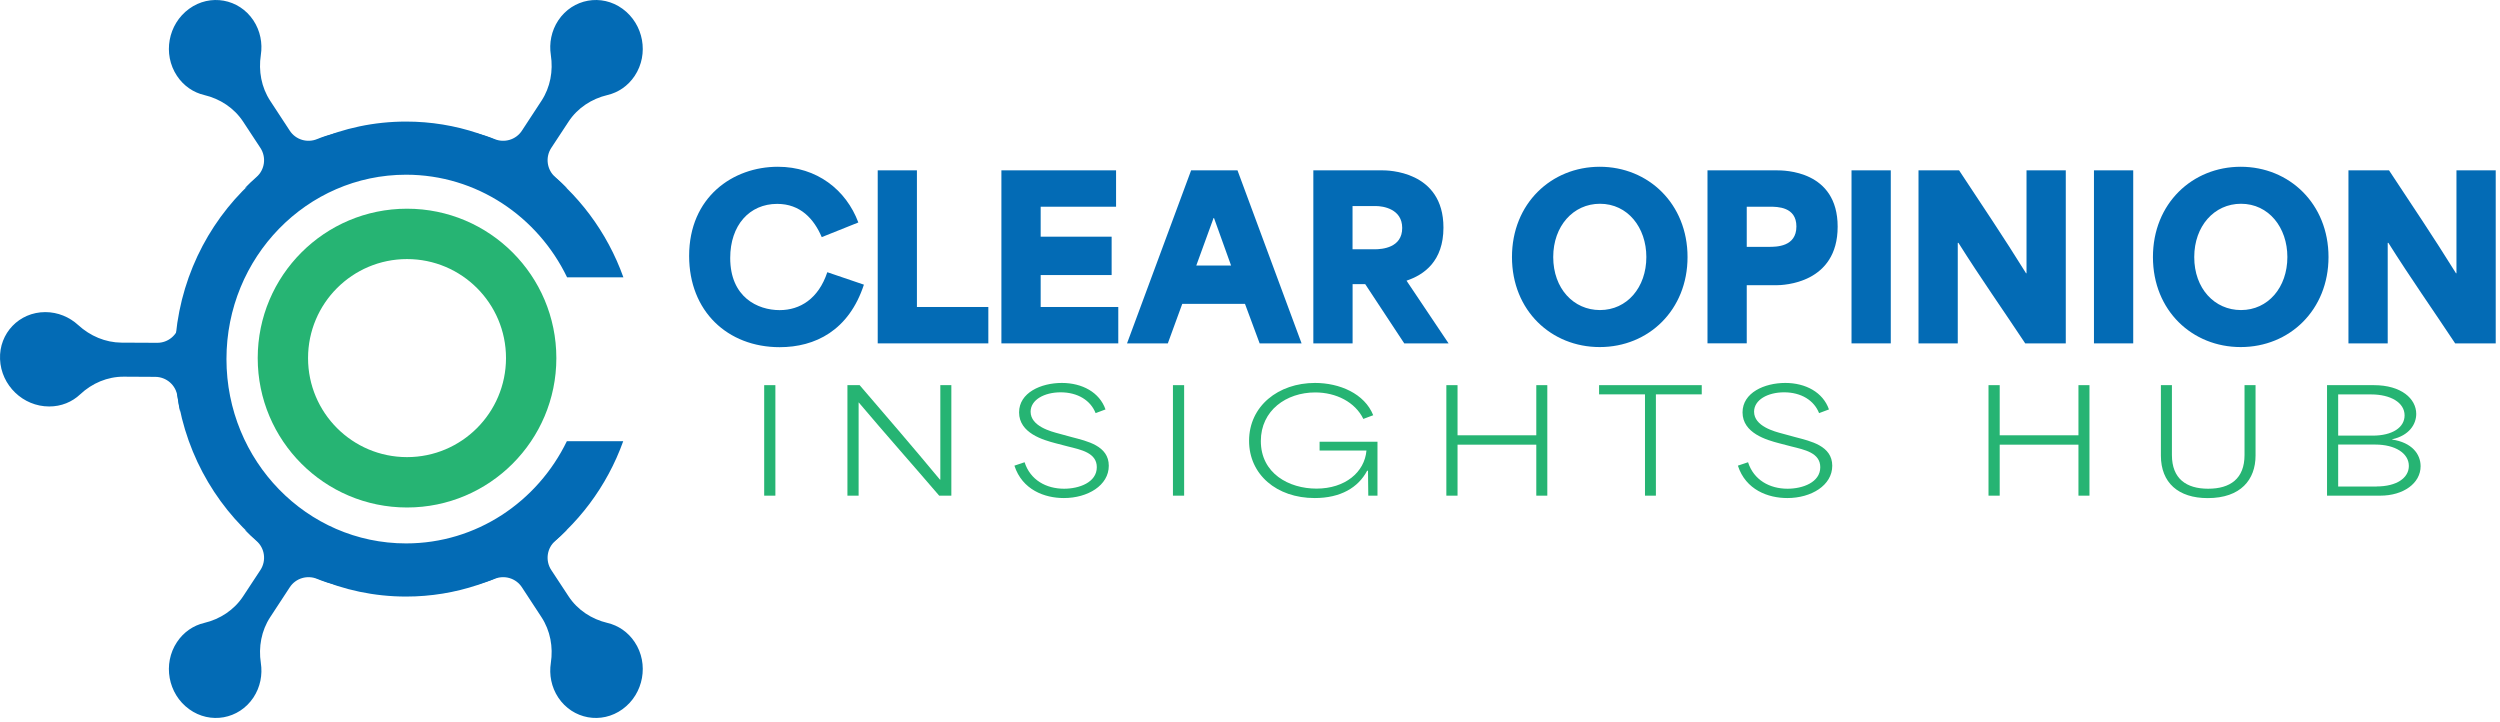
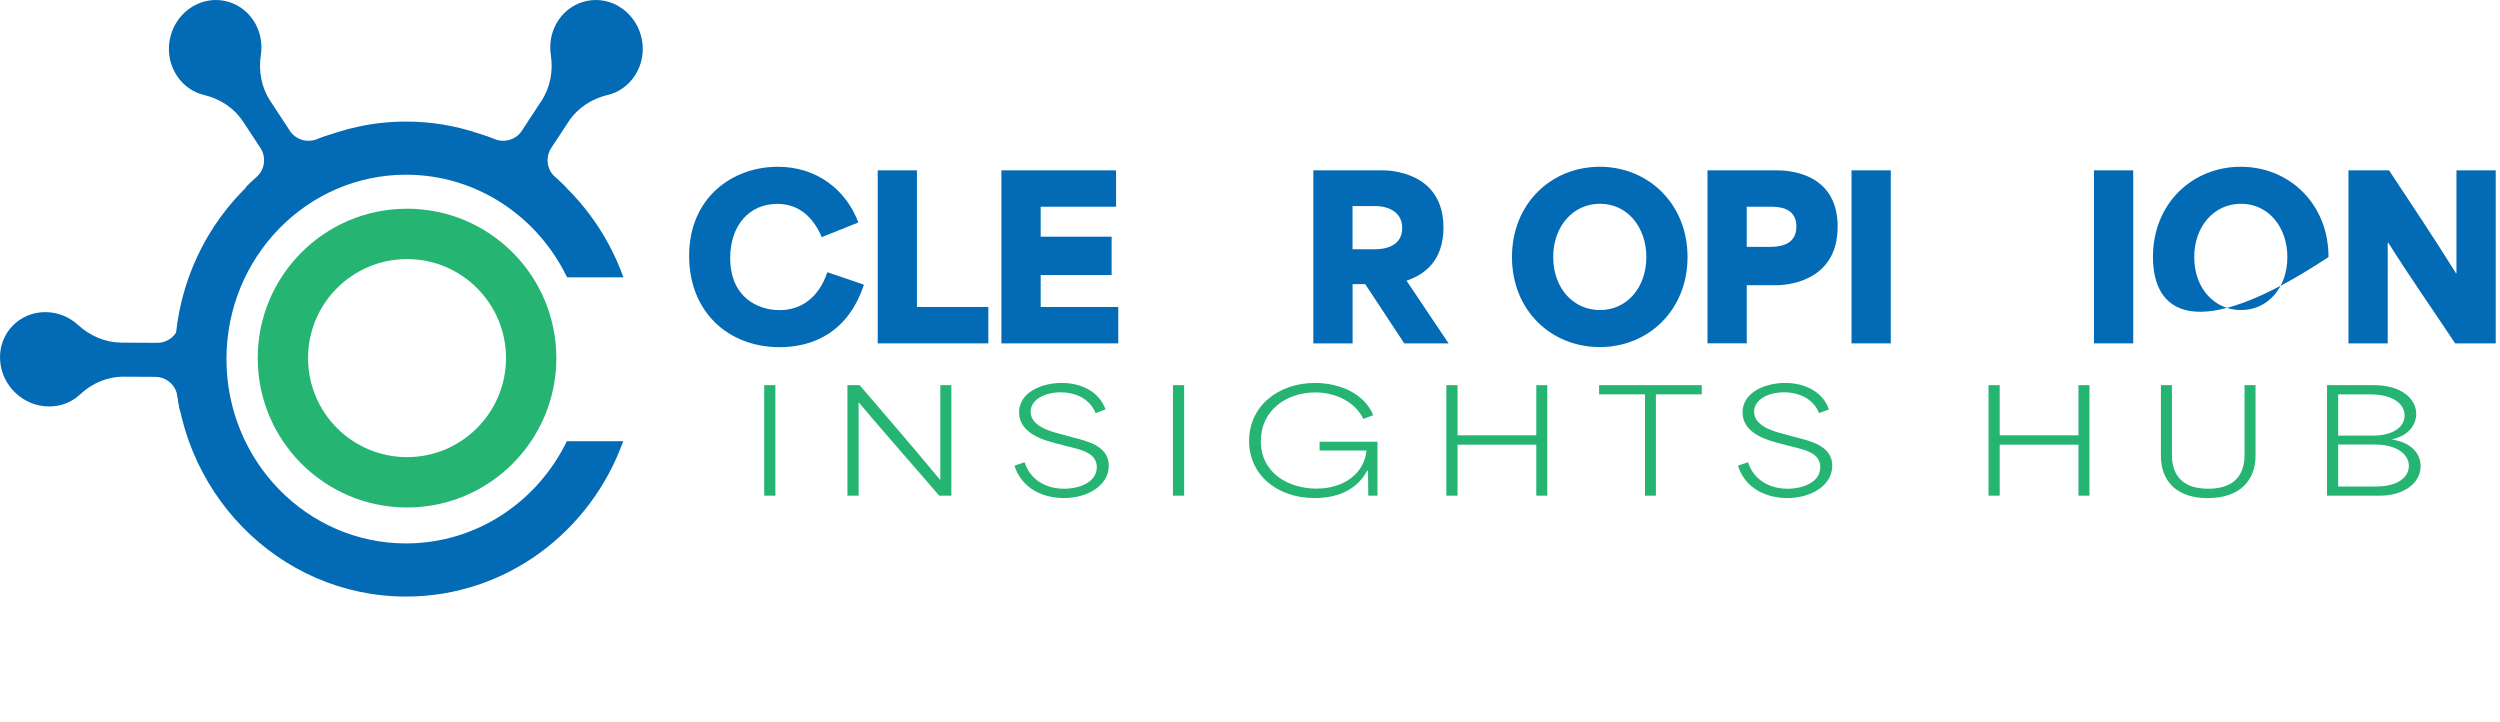
<svg xmlns="http://www.w3.org/2000/svg" width="561" height="162" viewBox="0 0 561 162" fill="none">
  <g clip-path="url(#clip0_82_4723)">
    <path d="M91.121 121.941C68.859 121.941 50.818 103.42 50.818 80.574C50.818 57.728 68.859 39.206 91.121 39.206C106.956 39.206 120.675 48.595 127.254 62.231H139.889C132.596 41.834 113.522 27.28 91.121 27.28C62.446 27.28 39.19 51.146 39.19 80.574C39.19 110.002 62.446 133.868 91.121 133.868C113.484 133.868 132.545 119.365 139.851 99.006H127.203C120.599 112.604 106.918 121.941 91.121 121.941Z" fill="#036BB5" />
    <path d="M142.427 17.024C140.922 19.294 138.717 20.761 136.32 21.323C132.762 22.165 129.6 24.231 127.586 27.293L123.71 33.186C122.333 35.278 122.703 38.084 124.59 39.73C125.482 40.508 126.349 41.337 127.178 42.191L105.847 33.505L106.995 29.92C108.448 30.303 109.774 30.711 110.871 31.17C110.883 31.17 110.896 31.183 110.909 31.183C113.166 32.14 115.779 31.374 117.118 29.321L121.504 22.624C123.493 19.588 124.156 15.927 123.608 12.343C123.2 9.702 123.723 6.921 125.278 4.574C128.517 -0.299 134.981 -1.459 139.698 1.972C144.441 5.429 145.665 12.151 142.427 17.024Z" fill="#036BB5" />
    <path d="M39.713 17.024C41.217 19.294 43.423 20.761 45.82 21.323C49.377 22.165 52.539 24.231 54.554 27.293L58.43 33.186C59.807 35.278 59.437 38.084 57.55 39.73C56.658 40.508 55.791 41.337 54.962 42.191L76.293 33.505L75.145 29.92C73.692 30.303 72.366 30.711 71.269 31.17C71.256 31.17 71.244 31.183 71.231 31.183C68.974 32.14 66.36 31.374 65.022 29.321L60.636 22.624C58.647 19.588 57.984 15.927 58.532 12.343C58.94 9.702 58.417 6.921 56.862 4.574C53.623 -0.299 47.159 -1.459 42.441 1.972C37.686 5.429 36.474 12.151 39.713 17.024Z" fill="#036BB5" />
    <path d="M11.025 91.212C13.754 91.225 16.189 90.192 17.987 88.495C20.651 85.995 24.119 84.503 27.791 84.528L34.842 84.567C37.354 84.579 39.471 86.429 39.815 88.916C39.968 90.09 40.172 91.263 40.427 92.437L44.991 69.859L41.37 68.826C40.873 70.242 40.49 71.581 40.274 72.742C40.274 72.755 40.261 72.767 40.261 72.78C39.802 75.191 37.724 76.939 35.276 76.926L27.269 76.888C23.648 76.862 20.231 75.395 17.553 72.946C15.59 71.147 12.989 70.037 10.158 70.037C4.306 70.037 -0.233 74.783 0.009 80.612C0.252 86.48 5.173 91.212 11.025 91.212Z" fill="#036BB5" />
-     <path d="M142.427 144.086C140.922 141.815 138.717 140.348 136.32 139.787C132.762 138.945 129.6 136.878 127.586 133.817L123.71 127.924C122.333 125.832 122.703 123.026 124.59 121.38C125.482 120.602 126.349 119.773 127.178 118.918L105.847 127.605L106.995 131.189C108.448 130.807 109.774 130.398 110.871 129.939C110.883 129.939 110.896 129.927 110.909 129.927C113.166 128.97 115.779 129.735 117.118 131.789L121.504 138.486C123.493 141.522 124.156 145.183 123.608 148.767C123.2 151.407 123.723 154.188 125.278 156.535C128.517 161.408 134.981 162.569 139.698 159.138C144.441 155.693 145.665 148.958 142.427 144.086Z" fill="#036BB5" />
-     <path d="M39.713 144.086C41.217 141.815 43.423 140.348 45.82 139.787C49.377 138.945 52.539 136.878 54.554 133.817L58.43 127.924C59.807 125.832 59.437 123.026 57.55 121.38C56.658 120.602 55.791 119.773 54.962 118.918L76.293 127.605L75.145 131.189C73.692 130.807 72.366 130.398 71.269 129.939C71.256 129.939 71.244 129.927 71.231 129.927C68.974 128.97 66.36 129.735 65.022 131.789L60.636 138.486C58.647 141.522 57.984 145.183 58.532 148.767C58.94 151.407 58.417 154.188 56.862 156.535C53.623 161.408 47.159 162.569 42.441 159.138C37.686 155.693 36.474 148.958 39.713 144.086Z" fill="#036BB5" />
    <path d="M91.338 46.834C72.825 46.834 57.831 61.848 57.831 80.357C57.831 98.866 72.837 113.88 91.338 113.88C109.838 113.88 124.845 98.866 124.845 80.357C124.845 61.836 109.838 46.834 91.338 46.834ZM91.338 102.578C79.072 102.578 69.127 92.628 69.127 80.357C69.127 68.086 79.072 58.136 91.338 58.136C103.603 58.136 113.548 68.086 113.548 80.357C113.535 92.628 103.59 102.578 91.338 102.578Z" fill="#26B473" />
    <path d="M154.641 57.435C154.641 44.194 164.497 37.421 174.544 37.421C183.303 37.421 189.869 42.6 192.611 49.922L184.4 53.212C182.653 49.131 179.618 45.75 174.404 45.75C168.182 45.75 163.859 50.534 163.859 57.894C163.859 66.708 170.03 69.591 174.952 69.591C179.529 69.591 183.66 67.053 185.649 61.083L193.86 63.877C190.481 74.183 182.908 77.908 174.952 77.908C163.247 77.895 154.641 69.834 154.641 57.435Z" fill="#036BB5" />
    <path d="M196.946 38.224H205.756V68.889H221.783V77.053H196.959V38.224H196.946Z" fill="#036BB5" />
    <path d="M224.715 38.224H250.445V46.388H233.526V53.111H249.45V61.721H233.526V68.889H250.942V77.053H224.715V38.224Z" fill="#036BB5" />
-     <path d="M267.288 38.224H277.692L292.074 77.053H282.664L279.375 68.188H265.299C264.202 71.122 263.157 74.107 262.06 77.053H252.906L267.288 38.224ZM276.251 59.578C275.55 57.639 274.466 54.552 272.426 48.926H272.324L268.448 59.578H276.251Z" fill="#036BB5" />
    <path d="M294.7 38.224H310.179C311.224 38.224 323.91 38.224 323.91 51.069C323.91 58.634 319.537 61.67 315.648 62.971V63.022L325.058 77.053H315.113L306.354 63.762H303.523V77.053H294.713V38.224H294.7ZM308.432 55.942C310.179 55.942 314.654 55.598 314.654 51.159C314.654 46.873 310.37 46.235 308.687 46.235H303.51V55.942H308.432Z" fill="#036BB5" />
    <path d="M339.287 57.677C339.287 45.636 348.148 37.421 358.985 37.421C369.887 37.421 378.684 45.737 378.684 57.677C378.684 69.527 369.976 77.882 358.985 77.882C348.148 77.895 339.287 69.731 339.287 57.677ZM359.036 69.578C365.105 69.578 369.44 64.501 369.44 57.677C369.44 51.057 365.258 45.725 359.036 45.725C353.018 45.725 348.543 50.751 348.543 57.677C348.543 64.757 353.12 69.578 359.036 69.578Z" fill="#036BB5" />
    <path d="M383.16 38.224H398.638C400.334 38.224 412.37 38.224 412.37 50.865C412.37 63.609 400.232 64.004 398.587 64.004H391.97V77.041H383.16V38.224ZM396.891 55.394C398.638 55.394 403.113 55.394 403.113 50.814C403.113 46.388 398.829 46.388 397.146 46.388H391.97V55.394H396.891Z" fill="#036BB5" />
    <path d="M424.291 38.224H415.481V77.053H424.291V38.224Z" fill="#036BB5" />
-     <path d="M430.513 38.224H439.617C444.64 45.84 449.613 53.212 454.649 61.325H454.751V38.224H463.561V77.053H454.458C449.485 69.54 444.462 62.422 439.476 54.501H439.323V77.053H430.513V38.224Z" fill="#036BB5" />
    <path d="M478.695 38.224H469.885V77.053H478.695V38.224Z" fill="#036BB5" />
-     <path d="M483.12 57.677C483.12 45.636 491.981 37.421 502.818 37.421C513.72 37.421 522.517 45.737 522.517 57.677C522.517 69.527 513.809 77.882 502.818 77.882C491.981 77.895 483.12 69.731 483.12 57.677ZM502.882 69.578C508.951 69.578 513.286 64.501 513.286 57.677C513.286 51.057 509.104 45.725 502.882 45.725C496.864 45.725 492.389 50.751 492.389 57.677C492.376 64.757 496.953 69.578 502.882 69.578Z" fill="#036BB5" />
+     <path d="M483.12 57.677C483.12 45.636 491.981 37.421 502.818 37.421C513.72 37.421 522.517 45.737 522.517 57.677C491.981 77.895 483.12 69.731 483.12 57.677ZM502.882 69.578C508.951 69.578 513.286 64.501 513.286 57.677C513.286 51.057 509.104 45.725 502.882 45.725C496.864 45.725 492.389 50.751 492.389 57.677C492.376 64.757 496.953 69.578 502.882 69.578Z" fill="#036BB5" />
    <path d="M526.992 38.224H536.096C541.119 45.84 546.092 53.212 551.128 61.325H551.23V38.224H560.04V77.053H550.937C545.964 69.54 540.941 62.422 535.955 54.501H535.802V77.053H526.992V38.224Z" fill="#036BB5" />
    <path d="M173.996 86.429H171.484V111.226H173.996V86.429Z" fill="#26B473" />
    <path d="M190.163 86.429H192.904C198.335 92.756 204.953 100.422 210.92 107.629H211.009V86.429H213.482V111.226H210.754C204.838 104.325 198.769 97.488 192.7 90.307H192.674V111.226H190.163V86.429Z" fill="#26B473" />
    <path d="M227.635 104.491L229.918 103.726C231.193 107.706 234.75 109.67 238.779 109.67C242.145 109.67 246.123 108.267 246.123 104.836C246.123 101.596 242.566 100.92 239.671 100.192L236.879 99.465C234.112 98.738 228.681 97.208 228.681 92.539C228.681 88.125 233.577 85.931 238.282 85.931C242.821 85.931 246.735 88.023 248.074 91.876L245.855 92.705C244.746 89.873 241.877 88.036 238.001 88.036C234.342 88.036 231.269 89.72 231.269 92.386C231.269 95.664 235.872 96.838 237.657 97.31L240.551 98.1C243.917 98.993 248.813 100.014 248.813 104.517C248.813 108.93 244.083 111.762 238.74 111.762C234.444 111.775 229.382 109.925 227.635 104.491Z" fill="#26B473" />
    <path d="M265.719 86.429H263.208V111.226H265.719V86.429Z" fill="#26B473" />
    <path d="M280.292 98.93C280.292 91.136 286.833 85.931 295.095 85.931C300.591 85.931 306.213 88.317 308.151 93.177L305.933 94.006C304.084 90.217 299.825 88.062 295.133 88.062C288.656 88.062 282.932 92.093 282.932 98.968C282.932 106.252 289.256 109.645 295.414 109.645C301.827 109.645 306.213 105.984 306.634 101.098H296.115V99.121H309.107V111.226H307.042C307.042 109.377 307.016 107.476 306.978 105.627H306.787C304.785 109.441 300.782 111.762 295.031 111.762C286.451 111.775 280.292 106.456 280.292 98.93Z" fill="#26B473" />
    <path d="M324.561 86.429H327.072V97.68H344.744V86.429H347.217V111.226H344.744V99.784H327.072V111.226H324.561V86.429Z" fill="#26B473" />
    <path d="M358.833 88.495V86.429H381.872V88.495H371.583V111.226H369.135V88.495H358.833Z" fill="#26B473" />
    <path d="M389.981 104.491L392.263 103.726C393.538 107.706 397.095 109.67 401.124 109.67C404.49 109.67 408.468 108.267 408.468 104.836C408.468 101.596 404.911 100.92 402.017 100.192L399.225 99.465C396.458 98.738 391.026 97.208 391.026 92.539C391.026 88.125 395.922 85.931 400.627 85.931C405.166 85.931 409.08 88.023 410.419 91.876L408.201 92.705C407.091 89.873 404.223 88.036 400.347 88.036C396.687 88.036 393.615 89.72 393.615 92.386C393.615 95.664 398.217 96.838 400.002 97.31L402.897 98.1C406.263 98.993 411.159 100.014 411.159 104.517C411.159 108.93 406.428 111.762 401.086 111.762C396.777 111.775 391.728 109.925 389.981 104.491Z" fill="#26B473" />
    <path d="M446.221 86.429H448.733V97.68H466.404V86.429H468.878V111.226H466.404V99.784H448.733V111.226H446.221V86.429Z" fill="#26B473" />
    <path d="M484.904 102.233V86.429H487.378V102.106C487.378 107.412 490.591 109.67 495.512 109.67C500.472 109.67 503.672 107.412 503.672 102.106V86.429H506.146V102.233C506.146 107.604 502.844 111.775 495.41 111.775C488.819 111.775 484.904 108.331 484.904 102.233Z" fill="#26B473" />
    <path d="M522.186 86.429H532.704C538.863 86.429 542.203 89.478 542.203 92.883C542.203 95.23 540.584 97.743 536.797 98.573V98.636C541.247 99.3 543.185 101.915 543.185 104.619C543.185 108.433 539.334 111.226 534.132 111.226H522.186V86.429ZM532.411 97.756C536.925 97.756 539.589 95.881 539.589 93.215C539.589 90.319 536.415 88.508 532.092 88.508H524.685V97.756H532.411ZM533.304 109.16C537.817 109.16 540.546 107.246 540.546 104.555C540.546 101.723 537.498 99.759 533.01 99.759H524.685V109.173H533.304V109.16Z" fill="#26B473" />
  </g>
  <defs>
    <clipPath id="clip0_82_4723">
      <rect width="561" height="162" fill="white" />
    </clipPath>
  </defs>
</svg>